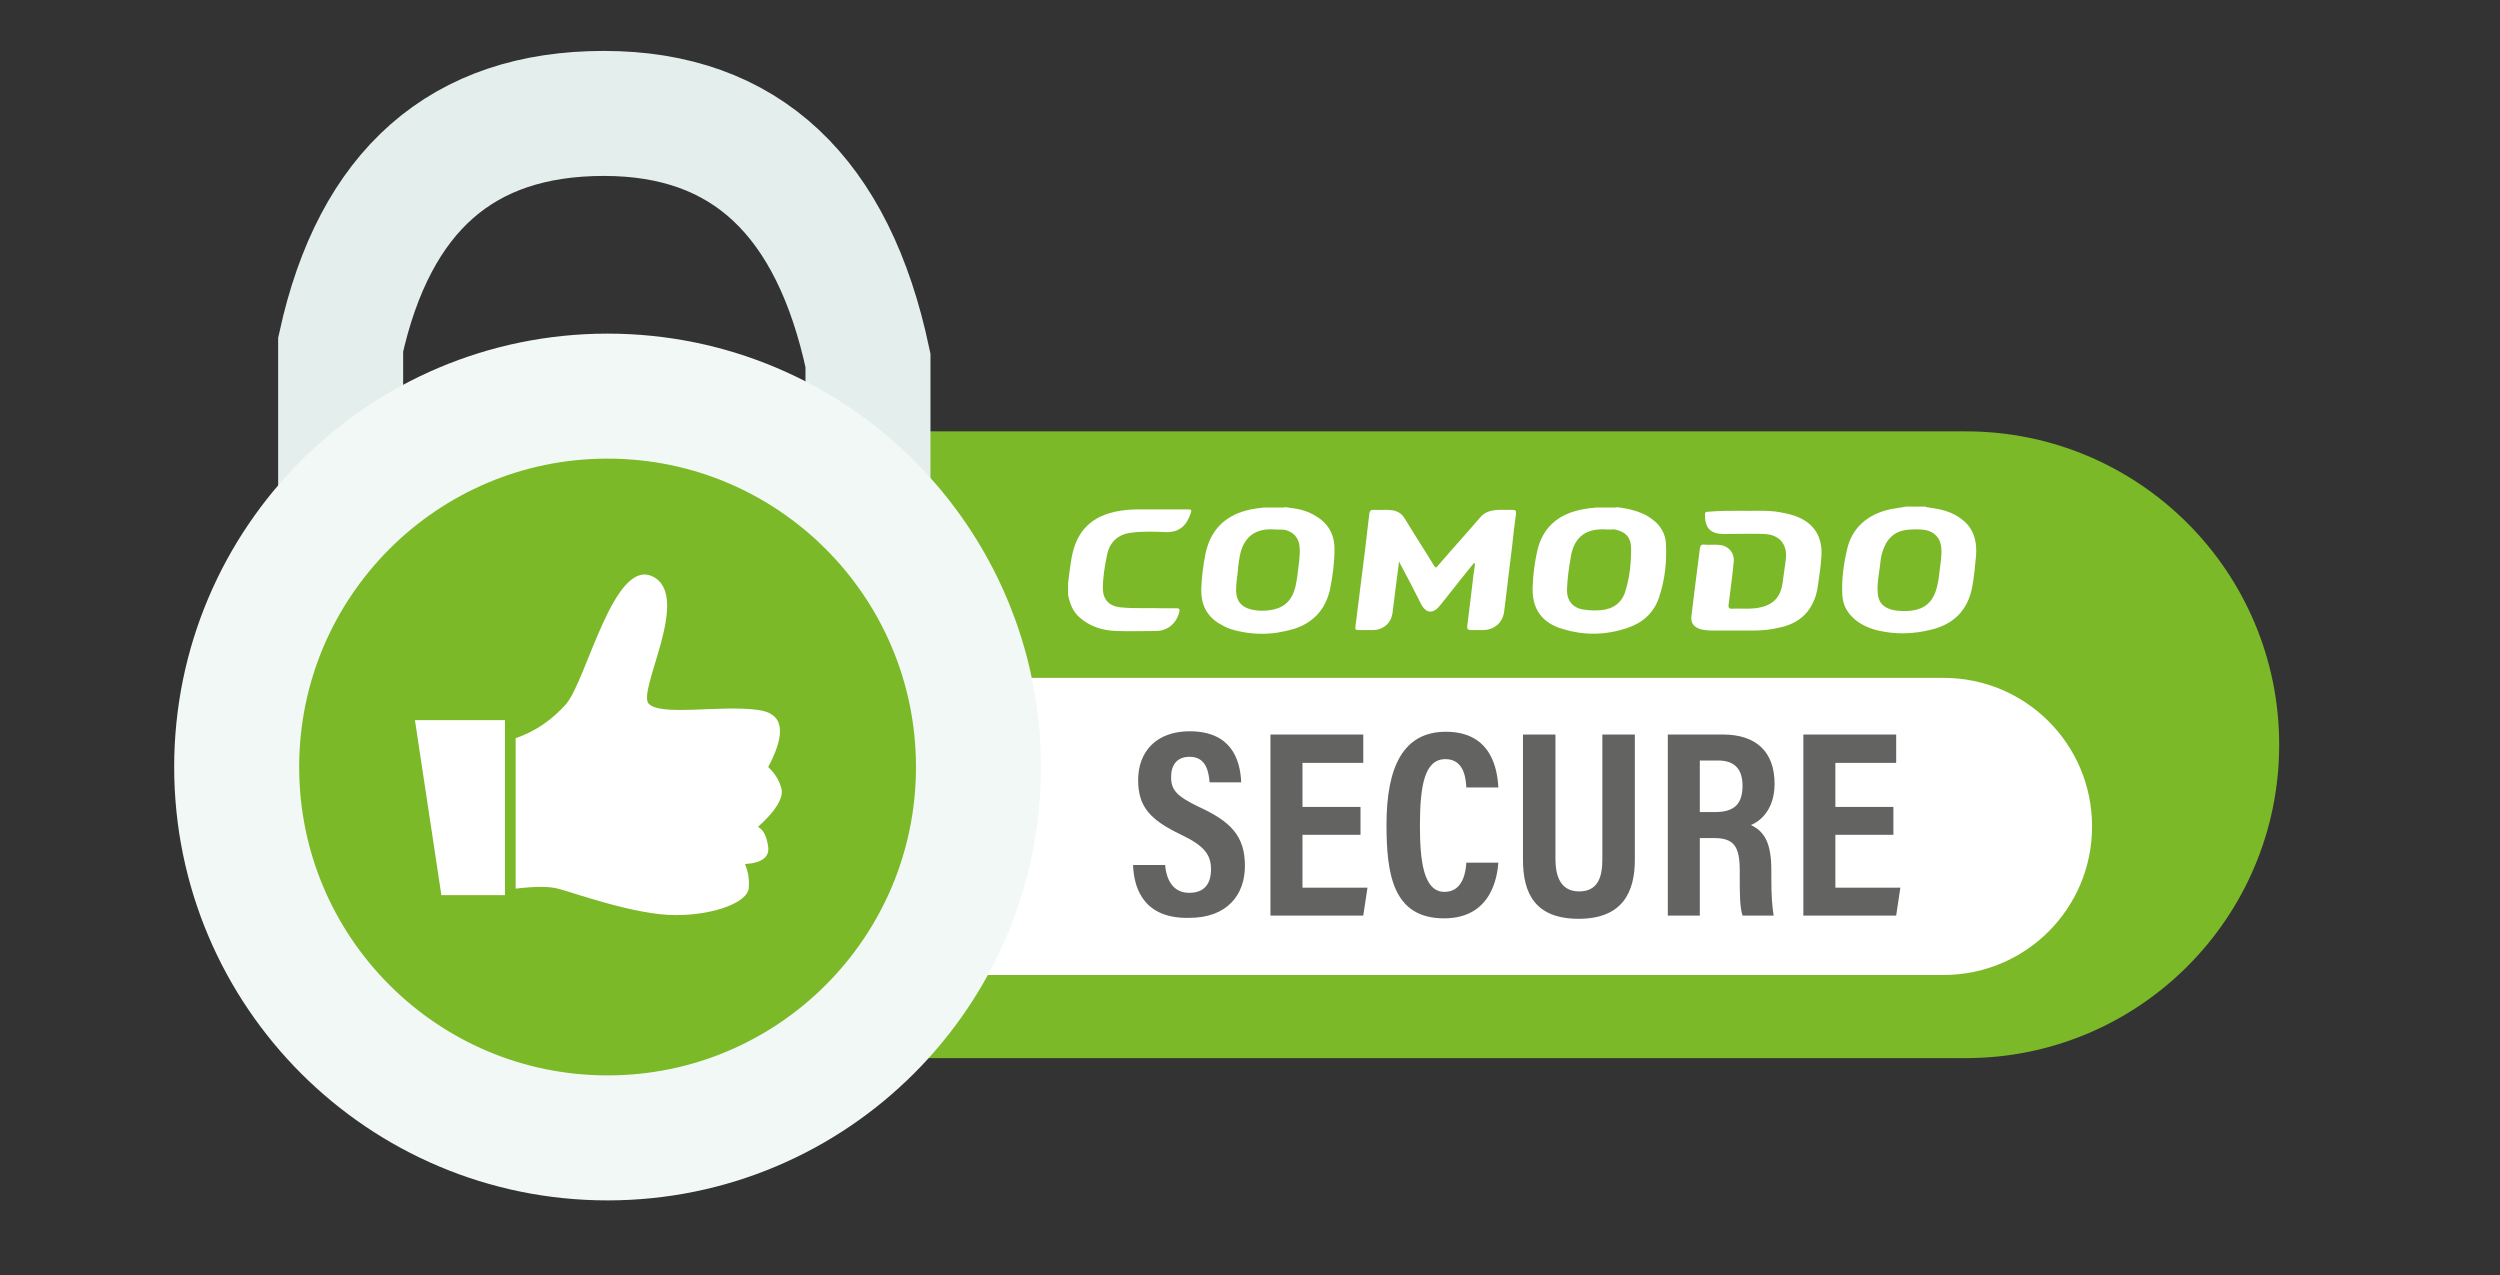
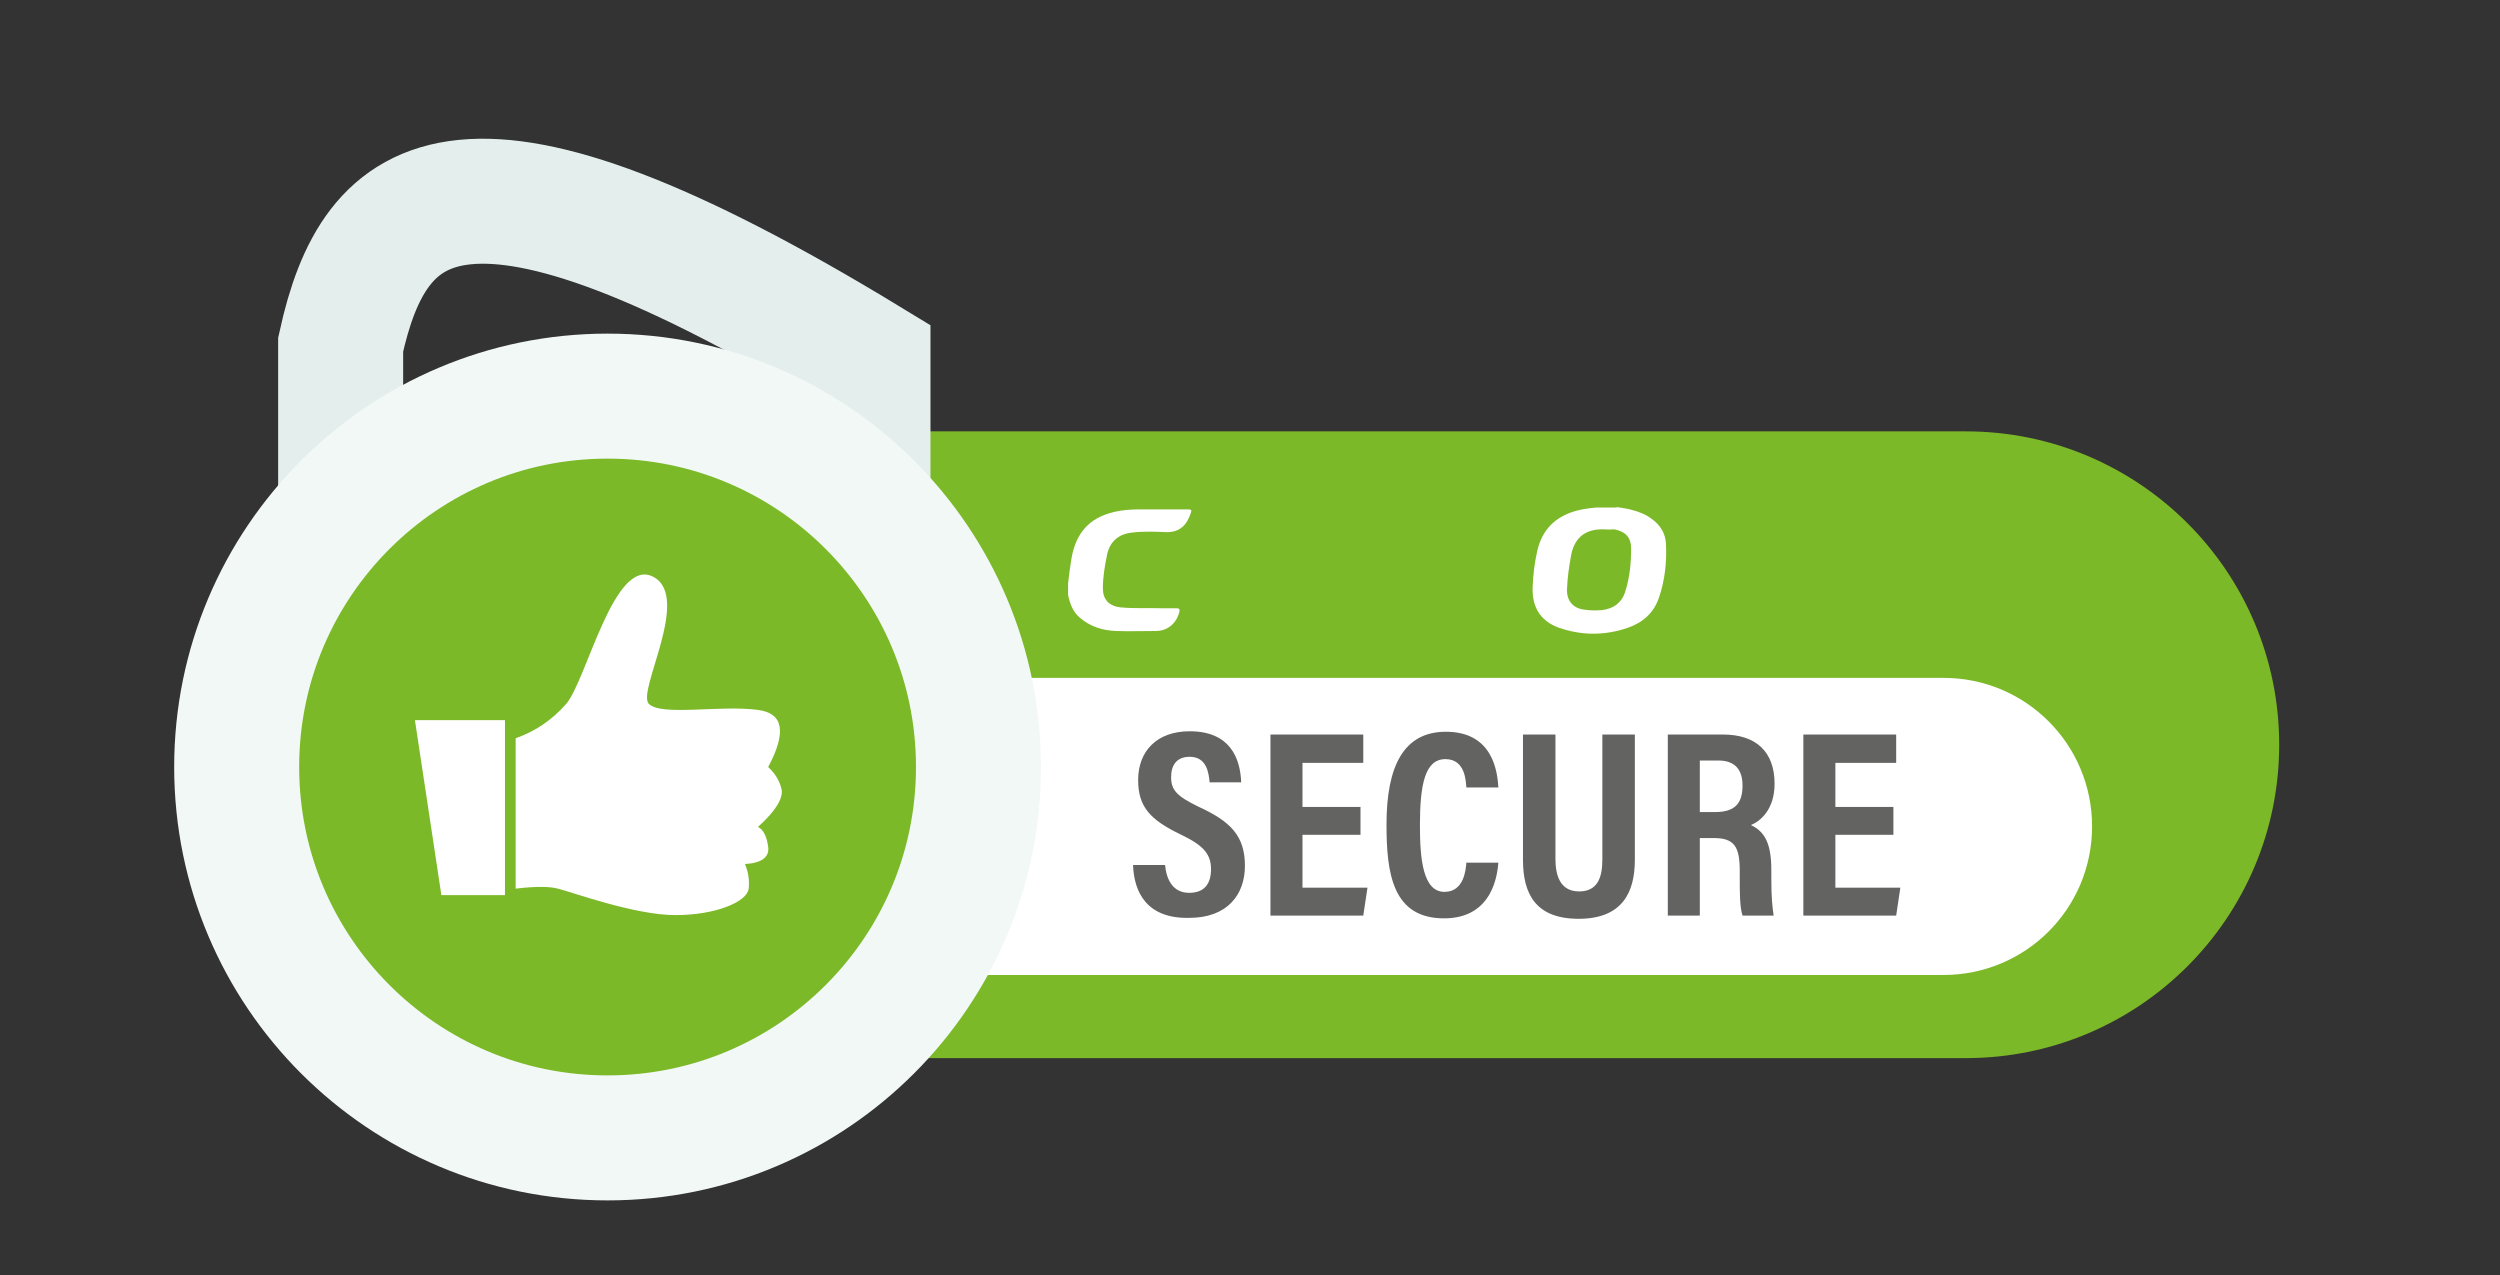
<svg xmlns="http://www.w3.org/2000/svg" width="100" height="51" viewBox="0 0 100 51" fill="none">
  <rect x="0" y="0" width="100" height="51" fill="#333333" stroke="none" />
  <path fill-rule="evenodd" clip-rule="evenodd" d="M34.107 17.906H78.632C85.187 17.906 90.516 23.217 90.516 29.79C90.516 36.344 85.206 41.673 78.632 41.673H34.107C27.552 41.673 22.223 36.363 22.223 29.79C22.223 23.235 27.552 17.906 34.107 17.906Z" fill="#7CB928" stroke="#7CB928" stroke-width="1.303" />
  <path fill-rule="evenodd" clip-rule="evenodd" d="M34.998 27.115H77.741C81.028 27.115 83.683 29.77 83.683 33.057C83.683 36.343 81.028 38.999 77.741 38.999H34.998V27.115Z" fill="white" />
-   <path d="M34.719 23.031V14.415C33.327 7.842 29.817 4.537 24.154 4.537C18.491 4.537 14.982 7.619 13.626 13.784V21.712" stroke="#E4EFED" stroke-width="5" />
+   <path d="M34.719 23.031V14.415C18.491 4.537 14.982 7.619 13.626 13.784V21.712" stroke="#E4EFED" stroke-width="5" />
  <path d="M24.303 45.516C32.496 45.516 39.139 38.874 39.139 30.68C39.139 22.487 32.496 15.845 24.303 15.845C16.109 15.845 9.467 22.487 9.467 30.68C9.467 38.874 16.109 45.516 24.303 45.516Z" fill="#7CB928" stroke="#F2F8F6" stroke-width="5" />
  <path fill-rule="evenodd" clip-rule="evenodd" d="M16.597 28.805L17.655 35.805H20.199V28.805H16.597Z" fill="white" />
  <path fill-rule="evenodd" clip-rule="evenodd" d="M20.626 29.529V35.545C21.406 35.453 21.963 35.453 22.316 35.545C22.854 35.675 25.38 36.604 27.014 36.604C28.648 36.604 29.892 36.065 29.947 35.545C29.985 35.193 29.929 34.877 29.799 34.561C30.467 34.524 30.783 34.283 30.727 33.874C30.672 33.466 30.541 33.187 30.319 33.076C31.024 32.444 31.321 31.943 31.266 31.59C31.191 31.238 31.006 30.941 30.727 30.681C31.47 29.288 31.34 28.527 30.319 28.397C28.815 28.192 26.457 28.657 25.955 28.155C25.454 27.672 27.682 23.866 26.122 23.068C24.563 22.269 23.467 27.19 22.65 28.155C22.093 28.787 21.425 29.251 20.626 29.529Z" fill="white" />
  <path d="M45.322 34.599H46.603C46.658 35.193 46.919 35.713 47.568 35.713C48.2 35.713 48.441 35.323 48.441 34.766C48.441 34.172 48.144 33.819 47.253 33.392C46.009 32.797 45.526 32.278 45.526 31.201C45.526 30.049 46.269 29.251 47.587 29.251C49.221 29.251 49.611 30.346 49.648 31.294H48.385C48.348 30.885 48.255 30.272 47.587 30.272C47.067 30.272 46.844 30.606 46.844 31.089C46.844 31.609 47.086 31.851 47.921 32.259C49.221 32.853 49.797 33.429 49.797 34.636C49.797 35.787 49.091 36.715 47.568 36.715C45.86 36.752 45.359 35.675 45.322 34.599ZM54.42 32.278V33.392H52.099V35.508H54.699L54.531 36.623H50.818V29.381H54.531V30.514H52.099V32.278H54.42ZM58.653 34.506H59.935C59.898 34.877 59.767 36.734 57.762 36.734C55.701 36.734 55.46 34.933 55.46 32.983C55.46 30.644 56.147 29.27 57.837 29.27C59.749 29.27 59.898 30.922 59.935 31.498H58.653C58.635 31.256 58.616 30.365 57.818 30.365C57.001 30.365 56.797 31.368 56.797 33.02C56.797 34.394 56.927 35.675 57.781 35.675C58.561 35.675 58.635 34.784 58.653 34.506ZM60.919 29.381H62.218V34.357C62.218 34.951 62.367 35.657 63.166 35.657C63.927 35.657 64.094 35.063 64.094 34.376V29.381H65.394V34.394C65.394 35.694 64.892 36.752 63.147 36.752C61.42 36.752 60.919 35.75 60.919 34.394V29.381ZM68.55 33.522H67.993V36.623H66.712V29.381H68.921C70.24 29.381 70.983 30.068 70.983 31.349C70.983 32.389 70.407 32.853 70.036 33.002C70.593 33.262 70.853 33.744 70.853 34.803V35.1C70.853 35.917 70.89 36.233 70.945 36.623H69.701C69.59 36.288 69.59 35.713 69.59 35.1V34.84C69.59 33.856 69.367 33.522 68.55 33.522ZM67.993 30.421V32.482H68.606C69.386 32.482 69.701 32.148 69.701 31.423C69.701 30.792 69.404 30.421 68.736 30.421H67.993ZM75.736 32.278V33.392H73.415V35.508H76.014L75.847 36.623H72.134V29.381H75.847V30.514H73.415V32.278H75.736Z" fill="#636362" />
-   <path d="M50.911 21.174C50.094 21.136 49.685 21.601 49.574 22.343C49.555 22.492 49.518 22.659 49.518 22.808C49.481 23.086 49.444 23.364 49.444 23.643C49.462 24.033 49.629 24.256 50.001 24.367C50.205 24.423 50.428 24.441 50.632 24.423C51.319 24.386 51.709 24.052 51.839 23.364C51.876 23.197 51.895 23.049 51.913 22.882C51.95 22.566 52.006 22.25 51.987 21.916C51.969 21.526 51.746 21.266 51.375 21.192C51.226 21.174 51.078 21.192 50.911 21.174ZM51.375 20.282C51.616 20.319 51.876 20.338 52.117 20.412C52.377 20.486 52.619 20.616 52.842 20.784C53.213 21.081 53.38 21.489 53.38 21.953C53.38 22.51 53.306 23.067 53.194 23.606C53.009 24.386 52.526 24.906 51.783 25.147C50.948 25.407 50.094 25.426 49.239 25.166C49.054 25.11 48.905 25.017 48.738 24.924C48.237 24.609 48.033 24.126 48.051 23.55C48.07 23.086 48.125 22.622 48.218 22.158C48.422 21.174 49.035 20.579 50.038 20.375C50.224 20.338 50.391 20.319 50.576 20.301H51.375V20.282Z" fill="white" />
  <path d="M64.205 21.174C63.333 21.136 62.943 21.582 62.831 22.288C62.757 22.696 62.701 23.105 62.683 23.513C62.646 24.014 62.906 24.33 63.37 24.386C63.611 24.423 63.834 24.423 64.075 24.404C64.558 24.349 64.892 24.089 65.022 23.625C65.189 23.086 65.245 22.529 65.245 21.953C65.245 21.489 65.022 21.266 64.577 21.174C64.447 21.174 64.335 21.192 64.205 21.174ZM64.669 20.282C64.874 20.319 65.078 20.338 65.264 20.394C65.561 20.468 65.839 20.579 66.081 20.765C66.415 21.006 66.619 21.341 66.638 21.749C66.675 22.473 66.6 23.197 66.359 23.903C66.155 24.516 65.709 24.906 65.115 25.11C64.261 25.407 63.388 25.426 62.534 25.166C61.661 24.924 61.253 24.33 61.309 23.42C61.327 22.975 61.383 22.529 61.476 22.102C61.68 21.099 62.33 20.561 63.295 20.375C63.481 20.338 63.667 20.319 63.852 20.301H64.669V20.282Z" fill="white" />
-   <path d="M76.144 24.442C76.182 24.442 76.2 24.442 76.237 24.442C76.962 24.423 77.351 24.107 77.5 23.383C77.537 23.235 77.556 23.086 77.574 22.919C77.611 22.566 77.686 22.232 77.648 21.879C77.611 21.526 77.388 21.285 77.054 21.211C76.794 21.155 76.534 21.174 76.293 21.192C75.754 21.248 75.439 21.582 75.29 22.102C75.235 22.288 75.216 22.455 75.198 22.64C75.16 22.975 75.086 23.29 75.105 23.625C75.105 24.07 75.309 24.311 75.736 24.404C75.829 24.423 75.996 24.442 76.144 24.442ZM77.036 20.282C77.24 20.319 77.463 20.338 77.667 20.394C78.038 20.486 78.391 20.654 78.67 20.951C79.004 21.303 79.078 21.768 79.041 22.232C79.004 22.64 78.967 23.049 78.892 23.457C78.725 24.386 78.168 24.961 77.258 25.184C76.534 25.37 75.792 25.388 75.049 25.203C74.641 25.091 74.269 24.906 73.991 24.571C73.805 24.349 73.712 24.089 73.694 23.81C73.656 23.179 73.749 22.529 73.898 21.916C74.102 21.118 74.659 20.635 75.439 20.412C75.699 20.338 75.977 20.319 76.237 20.264H77.036V20.282Z" fill="white" />
  <path fill-rule="evenodd" clip-rule="evenodd" d="M42.722 23.346C42.759 23.03 42.796 22.715 42.852 22.38C43.038 21.229 43.669 20.616 44.802 20.431C45.136 20.375 45.47 20.375 45.804 20.375C46.361 20.375 46.937 20.375 47.494 20.375C47.661 20.375 47.68 20.394 47.624 20.542C47.476 20.988 47.197 21.303 46.64 21.285C46.194 21.266 45.73 21.248 45.285 21.303C44.746 21.359 44.393 21.656 44.282 22.195C44.189 22.64 44.115 23.086 44.115 23.532C44.115 23.977 44.356 24.237 44.802 24.293C45.359 24.349 45.897 24.311 46.454 24.33C46.659 24.33 46.863 24.33 47.067 24.33C47.16 24.33 47.197 24.367 47.178 24.46C47.067 24.924 46.714 25.24 46.231 25.24C45.712 25.24 45.173 25.258 44.653 25.24C44.115 25.221 43.613 25.073 43.186 24.701C42.908 24.46 42.796 24.144 42.722 23.791V23.346Z" fill="white" />
-   <path fill-rule="evenodd" clip-rule="evenodd" d="M58.95 22.529C58.765 22.752 58.598 22.974 58.412 23.197C58.152 23.532 57.892 23.847 57.632 24.181C57.335 24.571 57.038 24.571 56.815 24.107C56.574 23.624 56.314 23.123 56.054 22.64C56.035 22.603 55.998 22.547 55.961 22.455C55.924 22.733 55.905 22.956 55.868 23.179C55.812 23.624 55.757 24.07 55.701 24.516C55.645 24.943 55.311 25.203 54.903 25.203C54.717 25.203 54.513 25.203 54.327 25.203C54.234 25.203 54.197 25.166 54.216 25.073C54.346 24.033 54.476 23.012 54.606 21.972C54.661 21.489 54.717 21.025 54.773 20.542C54.791 20.431 54.828 20.394 54.94 20.394C55.2 20.412 55.441 20.375 55.701 20.412C55.924 20.449 56.091 20.561 56.203 20.765C56.574 21.378 56.964 21.972 57.335 22.585C57.428 22.733 57.428 22.733 57.539 22.603C58.096 21.953 58.672 21.322 59.229 20.672C59.415 20.468 59.656 20.412 59.916 20.394C60.102 20.394 60.306 20.394 60.492 20.394C60.622 20.394 60.659 20.431 60.64 20.561C60.584 20.969 60.529 21.378 60.492 21.786C60.399 22.603 60.287 23.42 60.195 24.237C60.176 24.33 60.176 24.423 60.157 24.516C60.083 24.924 59.767 25.184 59.359 25.203C59.192 25.203 59.006 25.203 58.839 25.203C58.709 25.203 58.672 25.147 58.691 25.035C58.746 24.534 58.821 24.033 58.876 23.532C58.913 23.197 58.95 22.863 59.006 22.529C58.969 22.547 58.95 22.529 58.95 22.529Z" fill="white" />
-   <path fill-rule="evenodd" clip-rule="evenodd" d="M69.627 20.431C70.091 20.449 70.648 20.393 71.187 20.486C71.595 20.561 71.985 20.654 72.32 20.913C72.654 21.173 72.821 21.526 72.858 21.953C72.876 22.38 72.802 22.789 72.746 23.216C72.709 23.494 72.672 23.773 72.561 24.014C72.301 24.646 71.8 24.98 71.15 25.11C70.834 25.184 70.5 25.221 70.166 25.221C69.59 25.221 69.033 25.221 68.457 25.221C68.309 25.221 68.16 25.203 68.012 25.166C67.733 25.073 67.622 24.905 67.659 24.627C67.696 24.33 67.733 24.014 67.77 23.717C67.845 23.123 67.919 22.547 67.993 21.953C68.012 21.823 68.049 21.768 68.179 21.786C68.402 21.805 68.624 21.768 68.847 21.805C69.163 21.86 69.386 22.139 69.349 22.473C69.293 23.049 69.219 23.606 69.144 24.181C69.126 24.311 69.163 24.349 69.274 24.349C69.59 24.33 69.906 24.367 70.221 24.33C70.908 24.237 71.243 23.921 71.317 23.216C71.354 22.956 71.391 22.677 71.428 22.417C71.521 21.786 71.187 21.378 70.555 21.359C70.091 21.34 69.627 21.359 69.163 21.359C69.07 21.359 68.977 21.359 68.884 21.359C68.402 21.34 68.197 21.099 68.197 20.579C68.197 20.468 68.272 20.468 68.346 20.468C68.773 20.431 69.163 20.431 69.627 20.431Z" fill="white" />
</svg>